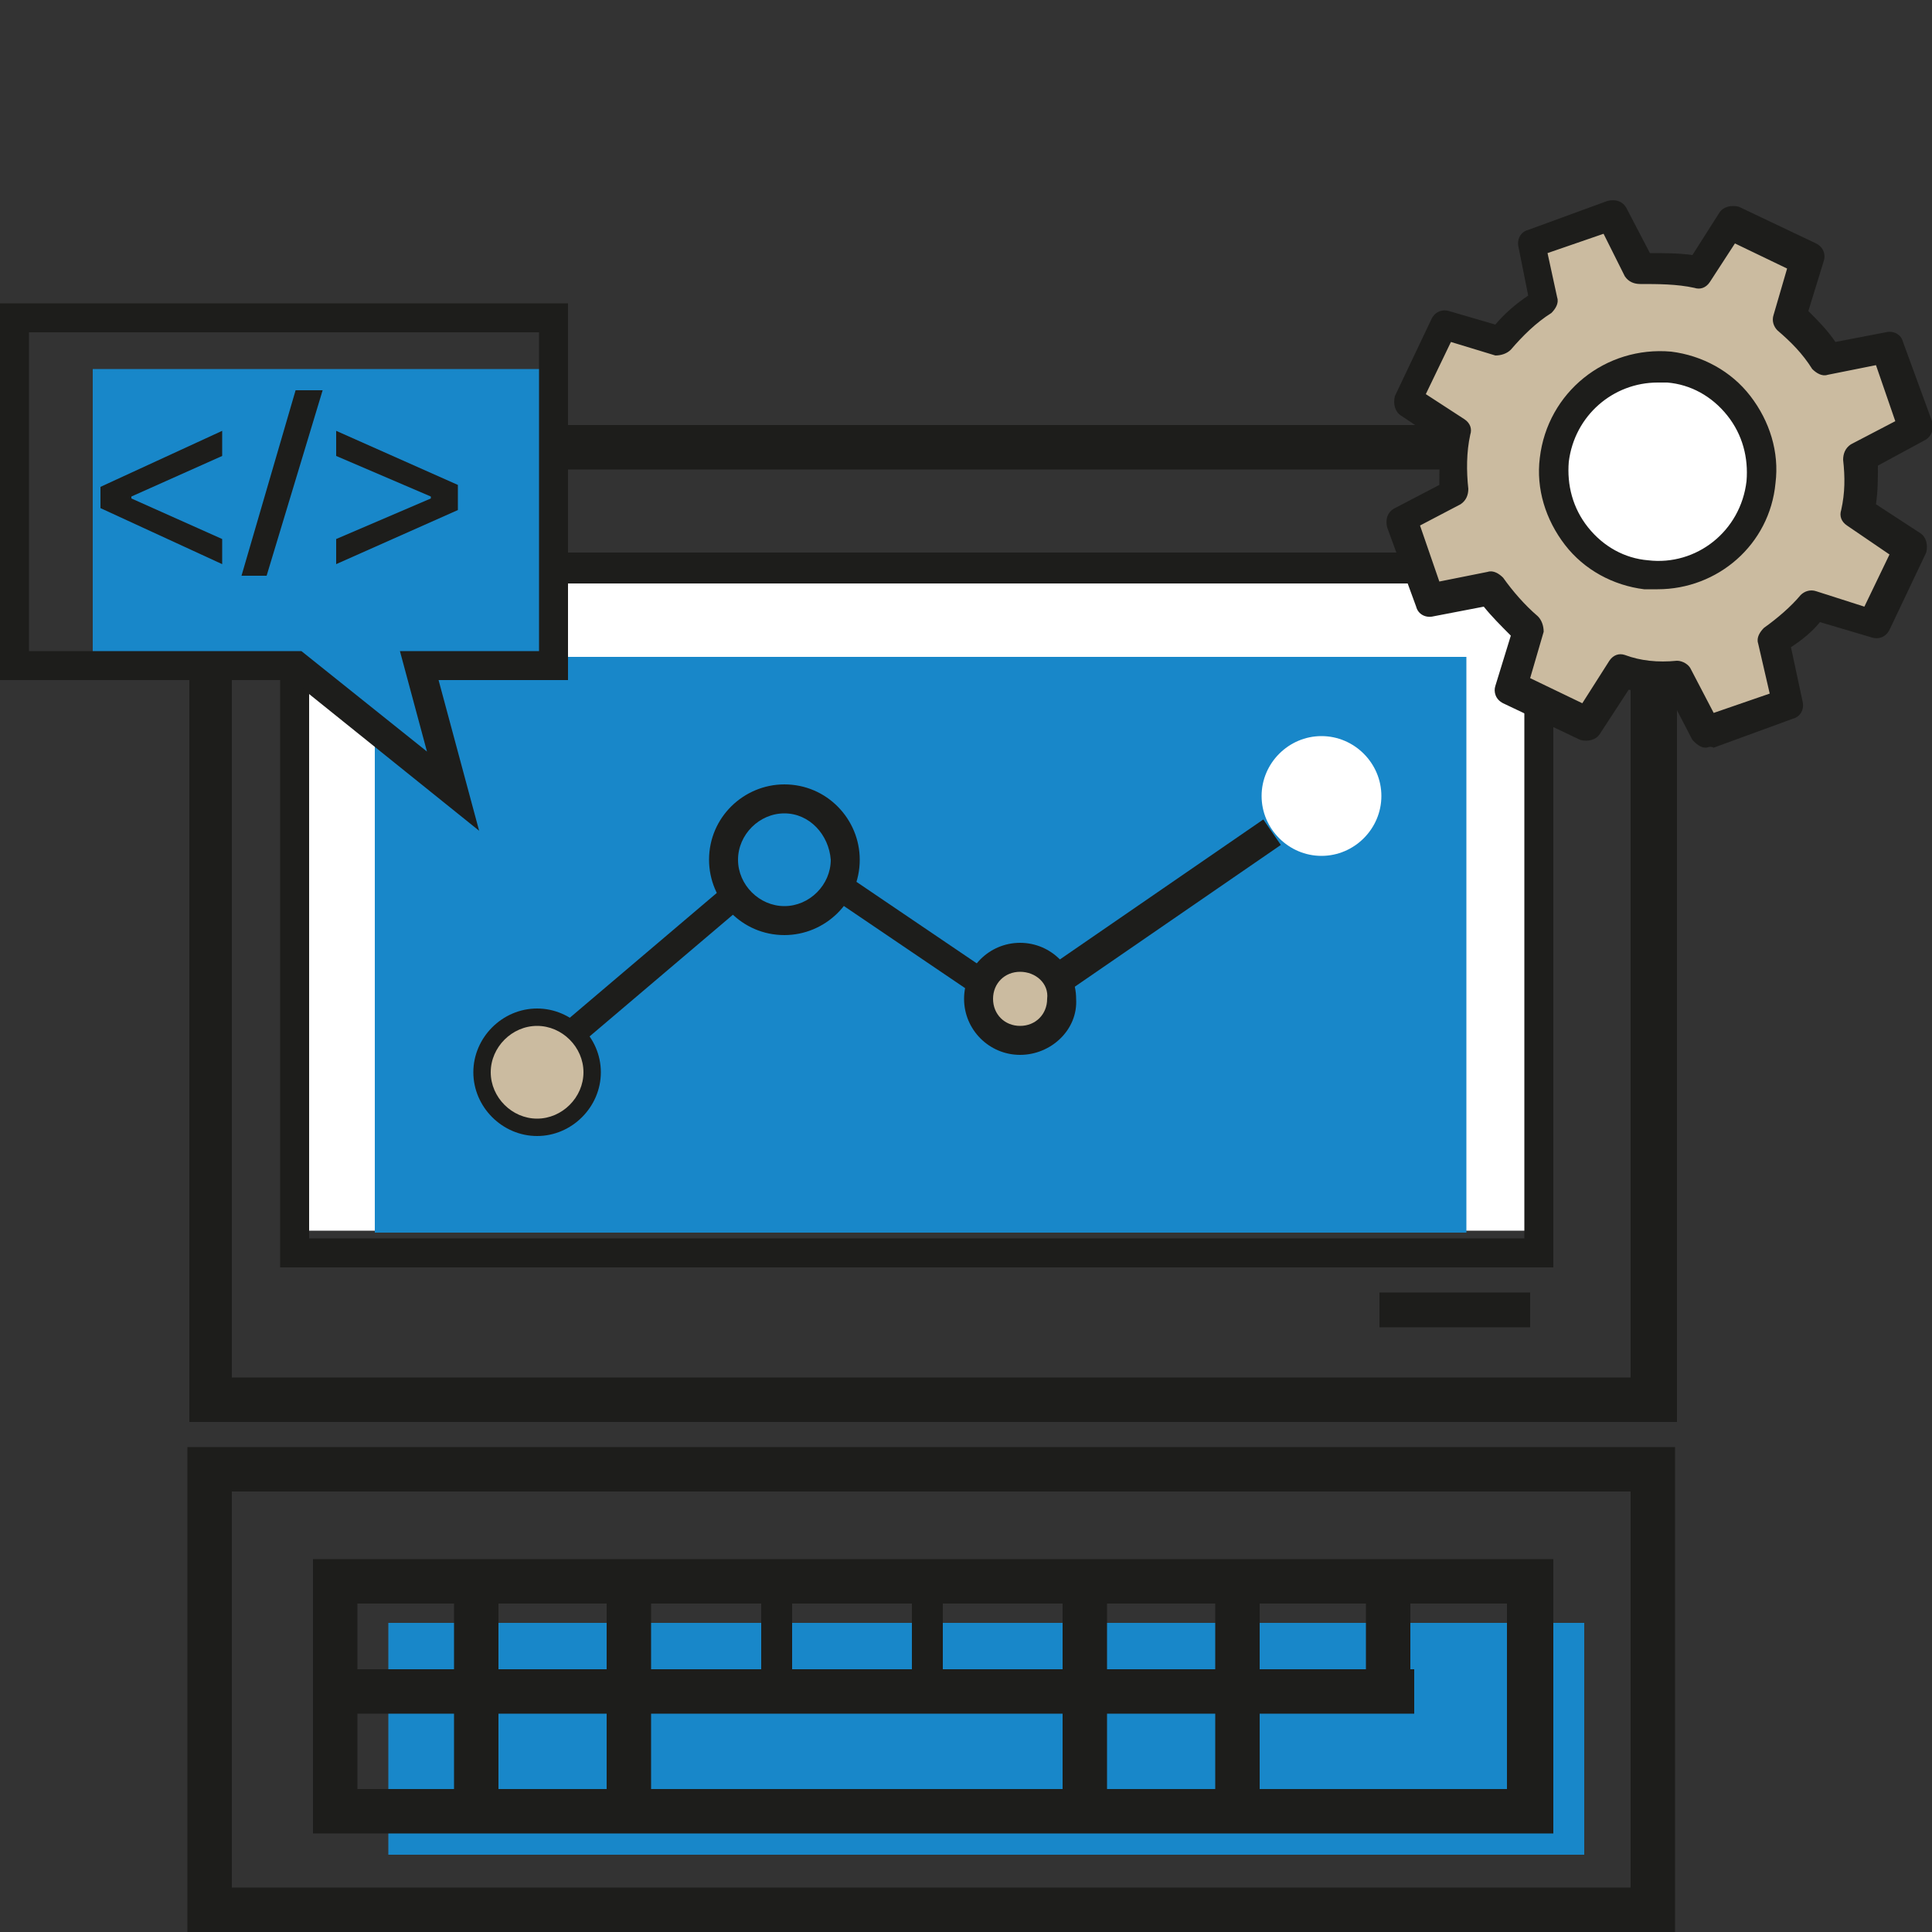
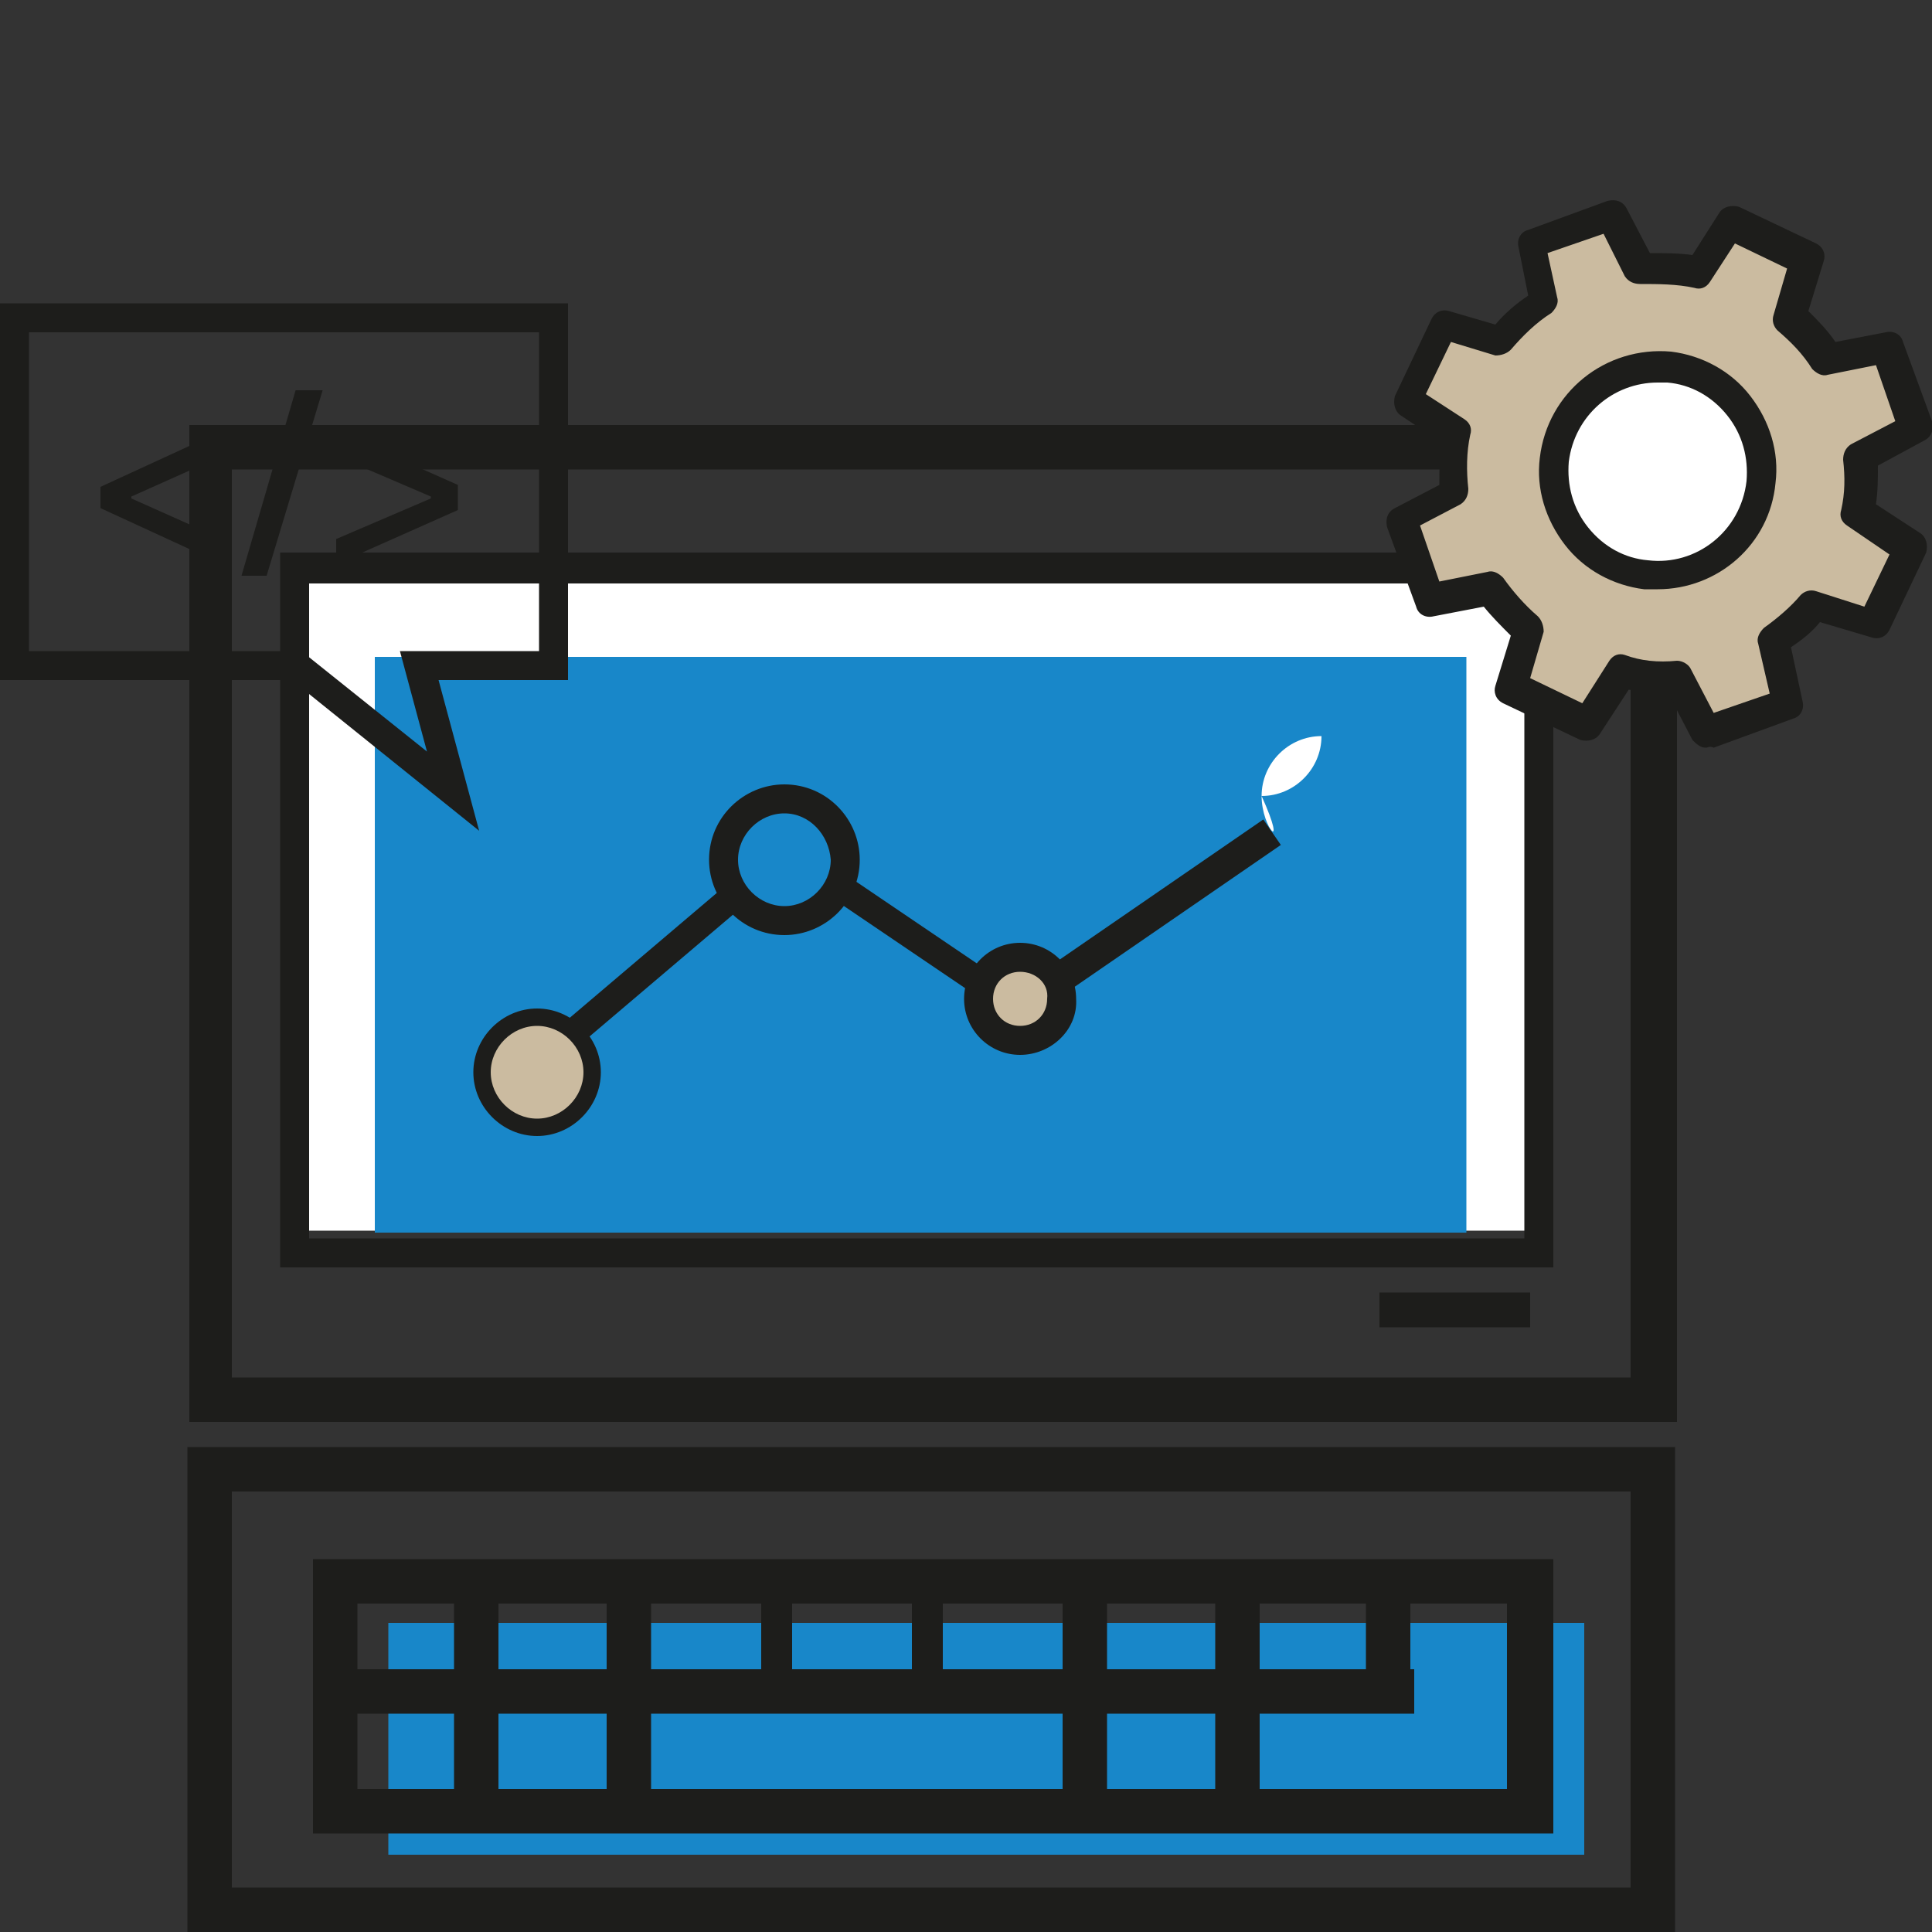
<svg xmlns="http://www.w3.org/2000/svg" version="1.1" id="Livello_1" x="0px" y="0px" viewBox="0 0 100 100" style="enable-background:new 0 0 100 100;" xml:space="preserve">
  <rect x="0" y="0" width="100" height="100" fill="#333333" stroke="none" />
  <style type="text/css"> .st0{fill:#FFFFFF;} .st1{fill:#1887C9;} .st2{fill:#1D1D1B;} .st3{fill:#CBBBA0;} </style>
  <g>
    <rect x="15.9" y="29.8" class="st0" width="63.3" height="33.9" />
    <rect x="19.4" y="34" class="st1" width="56.5" height="29.8" />
    <rect x="20.1" y="84" class="st1" width="61.9" height="12" />
    <path class="st2" d="M18.5,92.6H78V83H18.5V92.6z M80.3,94.9H16.2V80.7h64.2V94.9z" />
    <path class="st2" d="M12,71.3h72.4V24.3H12V71.3z M86.8,73.6h-77V22h77V73.6z" />
    <path class="st2" d="M12,77.2h72.4v20.5H12V77.2z M9.7,100h77V74.9h-77V100z" />
    <path class="st2" d="M16,64.1h62.9V30.2H16V64.1z M80.4,65.6H14.5V28.6h65.9V65.6z" />
    <rect x="17.1" y="86.4" class="st2" width="56.1" height="2.3" />
    <rect x="23.5" y="81.8" class="st2" width="2.3" height="12.6" />
    <rect x="31.4" y="81.8" class="st2" width="2.3" height="12.6" />
    <rect x="39.4" y="81.8" class="st2" width="1.6" height="6.7" />
    <rect x="47.2" y="81.8" class="st2" width="1.6" height="6.7" />
    <rect x="55" y="81.8" class="st2" width="2.3" height="12.6" />
    <rect x="62.9" y="81.8" class="st2" width="2.3" height="12.6" />
    <rect x="70.7" y="81.8" class="st2" width="2.3" height="6.2" />
    <rect x="71.4" y="66.9" class="st2" width="7.8" height="1.8" />
    <g>
      <path class="st3" d="M50.7,51.7c0-1.2,1-2.2,2.2-2.2c1.2,0,2.2,1,2.2,2.2c0,1.2-1,2.2-2.2,2.2C51.6,53.8,50.7,52.9,50.7,51.7" />
      <path class="st2" d="M52.8,50.3c-0.8,0-1.4,0.6-1.4,1.4c0,0.8,0.6,1.4,1.4,1.4c0.8,0,1.4-0.6,1.4-1.4 C54.3,50.9,53.6,50.3,52.8,50.3 M52.8,54.6c-1.6,0-2.9-1.3-2.9-2.9c0-1.6,1.3-2.9,2.9-2.9c1.6,0,2.9,1.3,2.9,2.9 C55.8,53.3,54.4,54.6,52.8,54.6" />
      <path class="st1" d="M37.4,44.5c0-1.7,1.4-3.1,3.1-3.1c1.7,0,3.1,1.4,3.1,3.1c0,1.7-1.4,3.1-3.1,3.1 C38.8,47.6,37.4,46.2,37.4,44.5" />
      <path class="st2" d="M40.6,42.1c-1.3,0-2.4,1.1-2.4,2.4c0,1.3,1.1,2.4,2.4,2.4c1.3,0,2.4-1.1,2.4-2.4 C42.9,43.2,41.9,42.1,40.6,42.1 M40.6,48.4c-2.2,0-3.9-1.8-3.9-3.9c0-2.2,1.8-3.9,3.9-3.9c2.2,0,3.9,1.8,3.9,3.9 C44.5,46.7,42.7,48.4,40.6,48.4" />
-       <path class="st0" d="M65.3,41.2c0-1.7,1.4-3.1,3.1-3.1c1.7,0,3.1,1.4,3.1,3.1c0,1.7-1.4,3.1-3.1,3.1 C66.7,44.3,65.3,42.9,65.3,41.2" />
+       <path class="st0" d="M65.3,41.2c0-1.7,1.4-3.1,3.1-3.1c0,1.7-1.4,3.1-3.1,3.1 C66.7,44.3,65.3,42.9,65.3,41.2" />
    </g>
    <rect x="27.9" y="49.4" transform="matrix(0.762 -0.647 0.647 0.762 -24.432 33.684)" class="st2" width="11.5" height="1.4" />
    <rect x="46.5" y="44.1" transform="matrix(0.561 -0.828 0.828 0.561 -19.356 60.363)" class="st2" width="1.4" height="8.7" />
    <rect x="53.5" y="46.1" transform="matrix(0.824 -0.567 0.567 0.824 -15.958 42.418)" class="st2" width="13.5" height="1.6" />
    <g>
      <path class="st3" d="M24.9,55.5c0-1.6,1.3-2.9,2.9-2.9c1.6,0,2.9,1.3,2.9,2.9c0,1.6-1.3,2.9-2.9,2.9 C26.2,58.4,24.9,57.1,24.9,55.5" />
      <path class="st2" d="M27.8,53.1c-1.3,0-2.4,1.1-2.4,2.4c0,1.3,1.1,2.4,2.4,2.4s2.4-1.1,2.4-2.4C30.2,54.2,29.1,53.1,27.8,53.1 M27.8,58.8c-1.8,0-3.3-1.5-3.3-3.3c0-1.8,1.5-3.3,3.3-3.3c1.8,0,3.3,1.5,3.3,3.3C31.1,57.3,29.6,58.8,27.8,58.8" />
      <path class="st0" d="M90.8,24.3c0,2.8-2.3,5.1-5.1,5.1c-2.8,0-5.1-2.3-5.1-5.1c0-2.8,2.3-5.1,5.1-5.1 C88.5,19.2,90.8,21.5,90.8,24.3" />
      <path class="st3" d="M85.2,29.7c-3-0.3-5.1-3-4.8-5.9c0.3-3,3-5.1,5.9-4.8c3,0.3,5.1,3,4.8,5.9C90.8,27.9,88.2,30,85.2,29.7 M96.2,26.4c0.2-0.9,0.2-1.9,0.2-2.8l2.9-1.5l-1.5-4.1l-3.1,0.6c-0.5-0.8-1.2-1.6-1.9-2.2l0.9-3l-4-1.9l-1.7,2.6 c-1-0.2-2-0.3-3-0.2l-1.4-2.7l-4.1,1.5l0.6,3c-0.9,0.6-1.6,1.3-2.3,2.1l-2.9-0.9l-1.9,4l2.6,1.7c-0.2,1-0.2,2-0.1,3L72.5,27 l1.5,4.1l3.1-0.6c0.6,0.8,1.2,1.5,2,2.1l-0.9,3.1l4,1.9l1.8-2.7c0.9,0.2,1.9,0.2,2.8,0.1l1.6,2.9l4.1-1.5l-0.7-3.3 c0.8-0.5,1.5-1.2,2.1-1.9l3.2,1l1.9-4L96.2,26.4z" />
      <path class="st2" d="M85.8,19.8c-2.3,0-4.3,1.7-4.6,4.1c-0.1,1.2,0.2,2.4,1,3.4c0.8,1,1.9,1.6,3.1,1.7c2.5,0.3,4.8-1.5,5.1-4.1 c0.1-1.2-0.2-2.4-1-3.4c-0.8-1-1.9-1.6-3.1-1.7C86.2,19.8,86,19.8,85.8,19.8 M85.8,30.5c-0.2,0-0.4,0-0.7,0 c-1.6-0.2-3.1-1-4.1-2.3c-1-1.3-1.5-2.9-1.3-4.5c0.4-3.4,3.4-5.8,6.8-5.5c1.6,0.2,3.1,1,4.1,2.3c1,1.3,1.5,2.9,1.3,4.5 C91.6,28.2,88.9,30.5,85.8,30.5 M86.8,34.2c0.3,0,0.6,0.2,0.7,0.4l1.2,2.3l2.9-1L91,33.3c-0.1-0.3,0.1-0.6,0.3-0.8 c0.7-0.5,1.4-1.1,1.9-1.7c0.2-0.2,0.5-0.3,0.8-0.2l2.5,0.8l1.3-2.7l-2.2-1.5c-0.3-0.2-0.4-0.5-0.3-0.8c0.2-0.9,0.2-1.7,0.1-2.6 c0-0.3,0.1-0.6,0.4-0.8l2.3-1.2l-1-2.9l-2.5,0.5c-0.3,0.1-0.6-0.1-0.8-0.3c-0.5-0.8-1.1-1.4-1.8-2c-0.2-0.2-0.3-0.5-0.2-0.8 l0.7-2.4l-2.7-1.3l-1.3,2c-0.2,0.3-0.5,0.4-0.8,0.3c-0.9-0.2-1.9-0.2-2.8-0.2c-0.3,0-0.6-0.1-0.8-0.4L83,12.1l-2.9,1l0.5,2.3 c0.1,0.3-0.1,0.6-0.3,0.8c-0.8,0.5-1.5,1.2-2.1,1.9c-0.2,0.2-0.5,0.3-0.8,0.3l-2.3-0.7l-1.3,2.7l2,1.3c0.3,0.2,0.4,0.5,0.3,0.8 c-0.2,0.9-0.2,1.9-0.1,2.8c0,0.3-0.1,0.6-0.4,0.8l-2.1,1.1l1,2.9l2.5-0.5c0.3-0.1,0.6,0.1,0.8,0.3c0.5,0.7,1.1,1.4,1.8,2 c0.2,0.2,0.3,0.5,0.3,0.8l-0.7,2.4l2.7,1.3l1.4-2.2c0.2-0.3,0.5-0.4,0.8-0.3C84.9,34.2,85.8,34.3,86.8,34.2 C86.7,34.2,86.7,34.2,86.8,34.2 M88.3,38.7c-0.3,0-0.5-0.2-0.7-0.4l-1.3-2.5c-0.7,0-1.3,0-2-0.1L82.8,38c-0.2,0.3-0.6,0.4-1,0.3 l-4-1.9c-0.4-0.2-0.5-0.6-0.4-0.9l0.8-2.6c-0.5-0.5-1-1-1.4-1.5l-2.6,0.5c-0.4,0.1-0.8-0.1-0.9-0.5l-1.5-4.1c-0.1-0.4,0-0.8,0.4-1 l2.3-1.2c0-0.7,0-1.5,0.1-2.2l-2.1-1.4c-0.3-0.2-0.4-0.6-0.3-1l1.9-4c0.2-0.4,0.6-0.5,0.9-0.4l2.4,0.7c0.5-0.6,1.1-1.1,1.7-1.5 l-0.5-2.5c-0.1-0.4,0.1-0.8,0.5-0.9l4.1-1.5c0.4-0.1,0.8,0,1,0.4l1.2,2.3c0.7,0,1.5,0,2.2,0.1l1.4-2.2c0.2-0.3,0.6-0.4,1-0.3 l4,1.9c0.4,0.2,0.5,0.6,0.4,0.9l-0.8,2.6c0.5,0.5,1,1,1.4,1.6l2.6-0.5c0.4-0.1,0.8,0.1,0.9,0.5l1.5,4.1c0.1,0.4,0,0.8-0.4,1 l-2.4,1.3c0,0.7,0,1.3-0.1,2l2.3,1.5c0.3,0.2,0.4,0.6,0.3,1l-1.9,4c-0.2,0.4-0.6,0.5-0.9,0.4l-2.7-0.8c-0.4,0.5-0.9,0.9-1.5,1.3 l0.6,2.8c0.1,0.4-0.1,0.8-0.5,0.9l-4.1,1.5C88.5,38.6,88.4,38.7,88.3,38.7" />
    </g>
-     <polygon class="st1" points="28.6,19.1 4.8,19.1 4.8,35.1 17.2,35.1 24.2,41 22.7,35.1 28.6,35.1 " />
    <path class="st2" d="M1.5,17.2h26.4v16.5h-7.2l1.4,5.2l-6.5-5.2H1.5V17.2z M0,15.7v19.5h15.1l9.7,7.8l-2.1-7.8h6.7V15.7H0z" />
    <polygon class="st2" points="5.2,25.2 11.5,22.3 11.5,23.6 6.8,25.7 6.8,25.8 11.5,27.9 11.5,29.2 5.2,26.3 " />
    <polygon class="st2" points="12.5,29.8 15.3,20.2 16.7,20.2 13.8,29.8 " />
    <polygon class="st2" points="23.7,26.4 17.4,29.2 17.4,27.9 22.3,25.8 22.3,25.7 17.4,23.6 17.4,22.3 23.7,25.1 " />
  </g>
</svg>